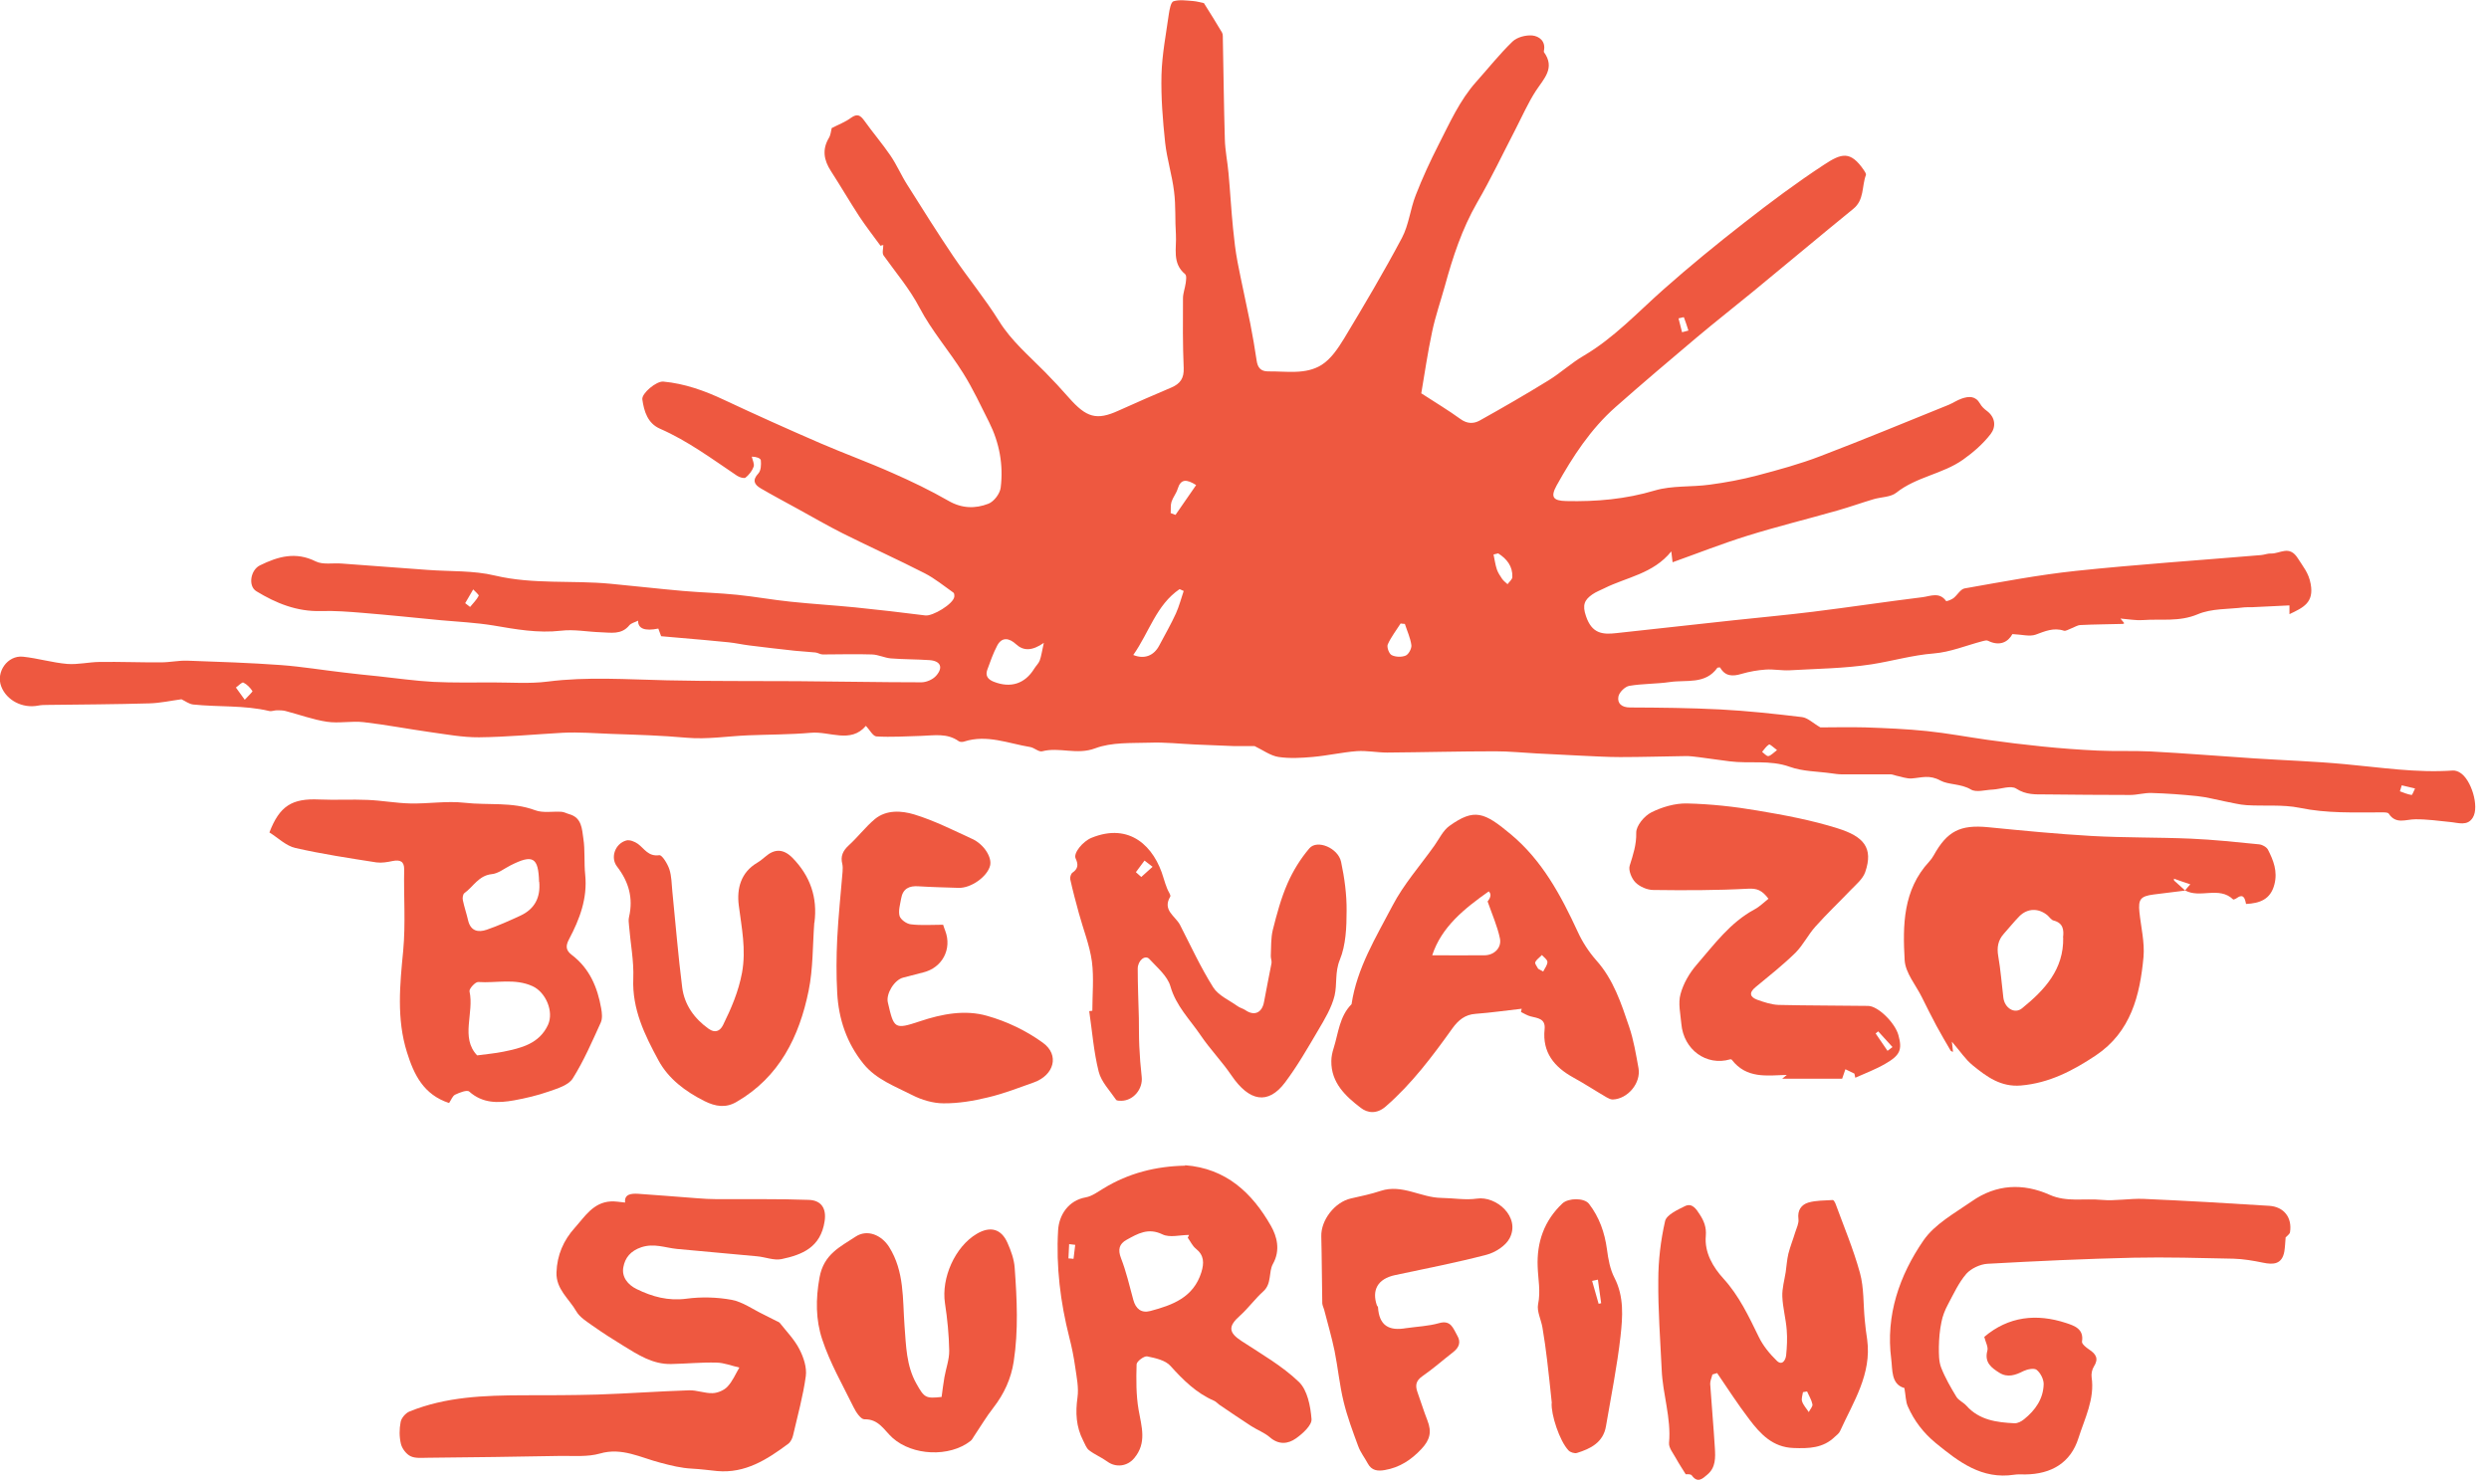
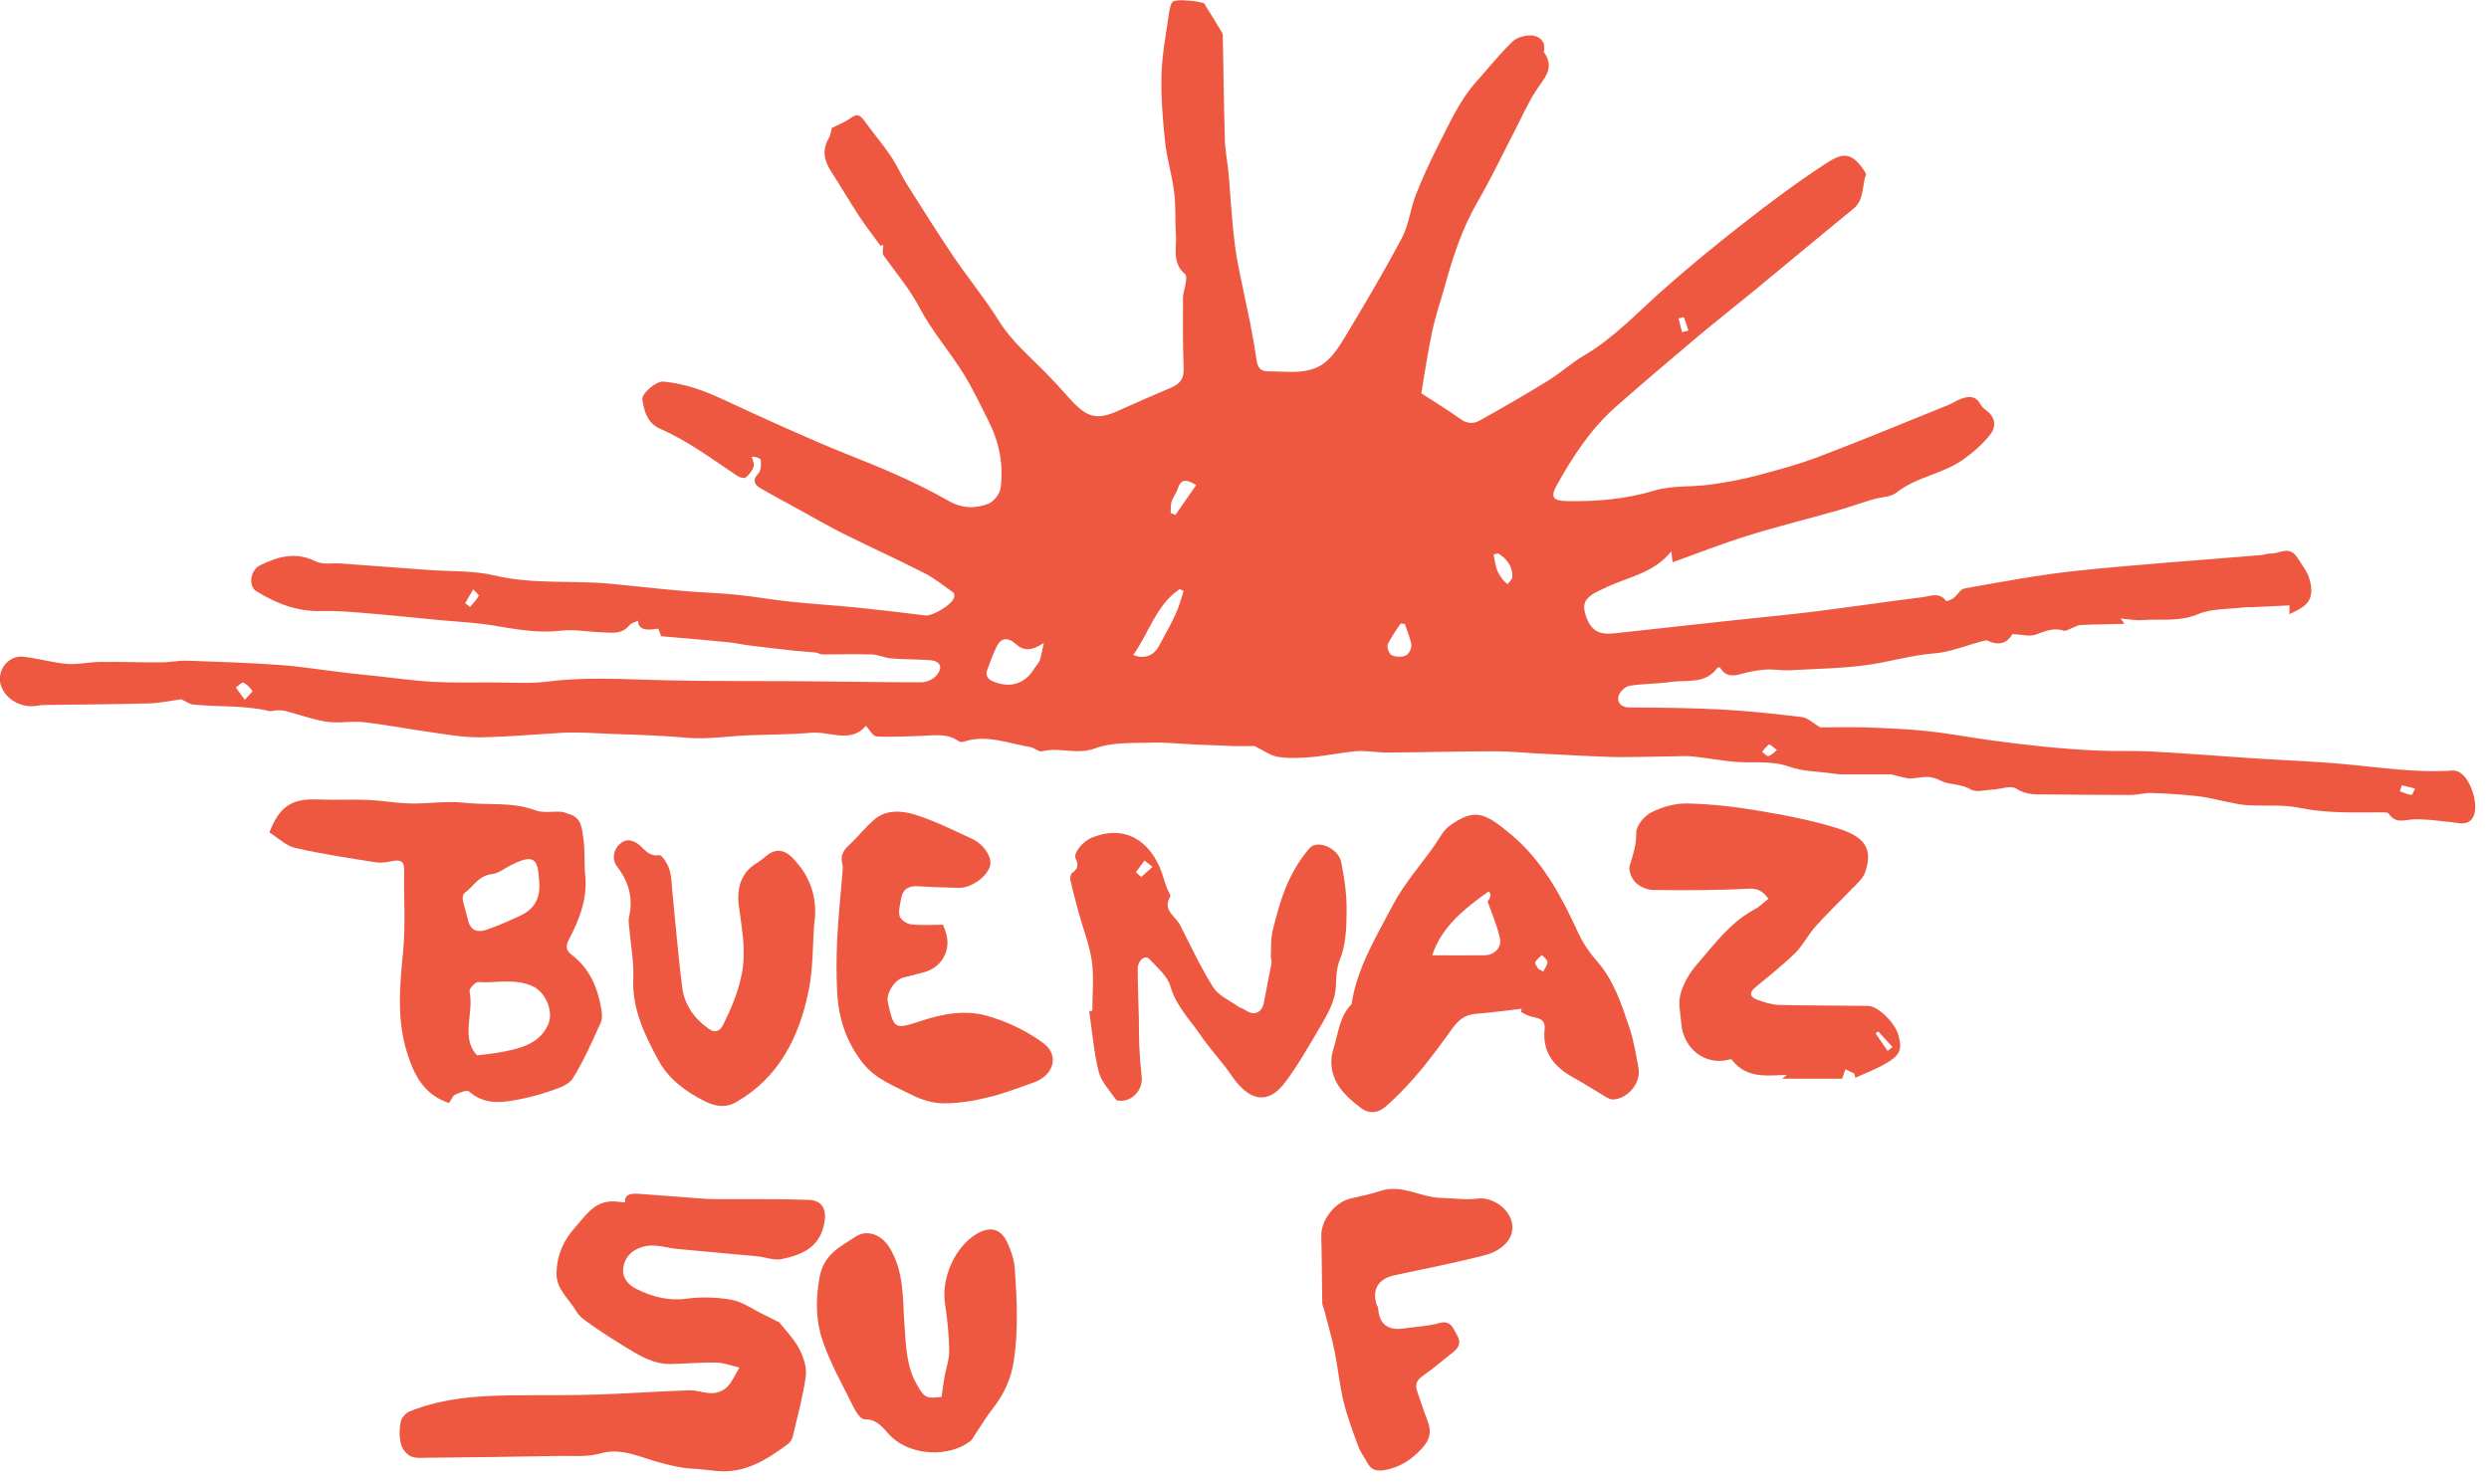
<svg xmlns="http://www.w3.org/2000/svg" width="176" height="105" viewBox="0 0 176 105" fill="none">
  <g clip-path="url(#clip0_85_170)">
    <path d="M62.23 17.34C61.74 16.671 61.23 16.011 60.77 15.32C60.08 14.261 59.44 13.161 58.75 12.091C58.26 11.331 58.12 10.581 58.61 9.76C58.74 9.55 58.76 9.26 58.81 9.06C59.29 8.81 59.78 8.63 60.18 8.33C60.63 8.01 60.84 8.16 61.12 8.54C61.72 9.38 62.39 10.161 62.97 11.011C63.42 11.671 63.73 12.411 64.16 13.081C65.23 14.78 66.29 16.471 67.41 18.131C68.46 19.68 69.66 21.131 70.65 22.721C71.53 24.131 72.76 25.16 73.89 26.311C74.47 26.901 75.04 27.511 75.59 28.14C76.82 29.53 77.53 29.761 79.1 29.041C80.34 28.48 81.58 27.941 82.83 27.41C83.46 27.14 83.73 26.75 83.7 26.03C83.63 24.39 83.64 22.741 83.65 21.101C83.65 20.75 83.79 20.39 83.84 20.041C83.87 19.82 83.92 19.491 83.8 19.39C82.86 18.61 83.21 17.55 83.15 16.59C83.08 15.581 83.15 14.55 83.02 13.55C82.88 12.39 82.52 11.261 82.39 10.101C82.22 8.5 82.09 6.89 82.13 5.29C82.17 3.85 82.45 2.42 82.65 0.99C82.7 0.67 82.79 0.15 82.98 0.09C83.39 -0.04 83.89 0.04 84.34 0.07C84.63 0.09 84.91 0.18 85.13 0.22C85.56 0.91 86 1.6 86.41 2.3C86.49 2.44 86.46 2.64 86.47 2.82C86.52 5.16 86.54 7.51 86.61 9.85C86.63 10.65 86.8 11.45 86.87 12.251C86.99 13.55 87.06 14.861 87.19 16.16C87.27 16.96 87.36 17.761 87.51 18.541C87.79 19.991 88.12 21.441 88.41 22.89C88.58 23.761 88.73 24.631 88.86 25.511C88.93 26 89.15 26.27 89.67 26.27C90.95 26.25 92.32 26.52 93.45 25.811C94.12 25.39 94.62 24.631 95.05 23.93C96.46 21.59 97.85 19.241 99.13 16.831C99.62 15.911 99.72 14.79 100.11 13.8C100.58 12.591 101.13 11.4 101.72 10.241C102.51 8.7 103.21 7.1 104.39 5.78C105.24 4.83 106.04 3.82 106.95 2.94C107.27 2.63 107.89 2.47 108.35 2.51C108.83 2.56 109.32 2.91 109.17 3.6C109.17 3.62 109.17 3.66 109.17 3.68C109.99 4.81 109.17 5.56 108.6 6.43C108.05 7.28 107.64 8.22 107.17 9.13C106.27 10.87 105.43 12.64 104.45 14.331C103.38 16.191 102.73 18.18 102.17 20.221C101.87 21.3 101.5 22.36 101.27 23.451C100.95 24.951 100.73 26.46 100.5 27.82C101.53 28.491 102.42 29.02 103.26 29.631C103.73 29.98 104.2 29.991 104.64 29.741C106.27 28.831 107.9 27.89 109.49 26.91C110.35 26.381 111.11 25.671 111.99 25.16C114.13 23.901 115.8 22.09 117.63 20.471C119.48 18.831 121.4 17.261 123.35 15.741C125.18 14.31 127.04 12.921 128.98 11.65C130.22 10.831 130.85 10.65 131.8 12.04C131.87 12.14 131.97 12.3 131.94 12.38C131.64 13.181 131.84 14.14 131.04 14.78C128.68 16.701 126.35 18.66 124 20.59C122.65 21.701 121.28 22.77 119.95 23.89C118.04 25.5 116.13 27.12 114.25 28.78C112.48 30.34 111.21 32.291 110.07 34.34C109.62 35.16 109.82 35.42 110.75 35.441C112.88 35.49 114.95 35.31 117.02 34.691C118.24 34.331 119.61 34.461 120.9 34.281C122.03 34.13 123.16 33.92 124.26 33.63C125.77 33.23 127.28 32.821 128.73 32.261C131.77 31.101 134.78 29.851 137.8 28.631C138.11 28.5 138.4 28.3 138.72 28.191C139.22 28.02 139.69 27.991 140.01 28.55C140.12 28.75 140.3 28.921 140.49 29.061C141.12 29.53 141.14 30.21 140.76 30.701C140.23 31.39 139.53 32.001 138.81 32.511C137.37 33.531 135.51 33.721 134.09 34.85C133.69 35.17 133.02 35.151 132.48 35.31C131.64 35.56 130.8 35.861 129.96 36.1C127.82 36.711 125.66 37.24 123.54 37.901C121.78 38.45 120.06 39.13 118.27 39.77C118.25 39.611 118.22 39.38 118.18 39.001C116.9 40.59 115.02 40.821 113.44 41.611C113.16 41.751 112.86 41.861 112.6 42.041C112.04 42.431 111.87 42.791 112.15 43.59C112.56 44.8 113.29 44.901 114.3 44.781C117.07 44.471 119.84 44.17 122.62 43.87C124.48 43.67 126.34 43.501 128.2 43.27C130.78 42.95 133.36 42.56 135.95 42.24C136.5 42.17 137.14 41.85 137.61 42.511C137.64 42.55 137.98 42.42 138.13 42.31C138.41 42.09 138.63 41.67 138.92 41.62C141.54 41.16 144.15 40.66 146.79 40.38C151.15 39.92 155.53 39.63 159.89 39.261C160.12 39.24 160.35 39.141 160.58 39.151C161.22 39.181 161.88 38.52 162.49 39.501C162.86 40.09 163.25 40.52 163.39 41.3C163.64 42.641 162.85 42.98 161.89 43.441V42.821C160.95 42.87 160.09 42.91 159.22 42.95C159.04 42.95 158.85 42.941 158.67 42.961C157.57 43.1 156.38 43.031 155.4 43.45C154.09 44.001 152.8 43.761 151.5 43.861C151.02 43.891 150.54 43.8 149.94 43.751C150.07 43.901 150.14 43.99 150.21 44.081C150.18 44.09 150.15 44.13 150.11 44.13C149.11 44.16 148.11 44.16 147.11 44.211C146.88 44.221 146.66 44.38 146.43 44.461C146.27 44.52 146.07 44.651 145.94 44.611C145.21 44.37 144.6 44.651 143.94 44.891C143.51 45.041 142.97 44.88 142.3 44.85C142 45.401 141.41 45.74 140.57 45.321C140.47 45.27 140.31 45.321 140.19 45.35C139.04 45.651 137.9 46.13 136.73 46.221C135.22 46.34 133.8 46.761 132.33 46.99C130.43 47.281 128.49 47.3 126.56 47.41C125.99 47.441 125.41 47.321 124.85 47.361C124.28 47.401 123.71 47.501 123.16 47.66C122.51 47.861 121.98 47.84 121.63 47.211C121.54 47.211 121.46 47.211 121.44 47.23C120.59 48.431 119.25 48.071 118.09 48.24C117.14 48.38 116.16 48.35 115.21 48.511C114.91 48.56 114.49 48.971 114.44 49.27C114.35 49.751 114.67 50.041 115.26 50.041C117.4 50.05 119.53 50.071 121.66 50.181C123.58 50.281 125.5 50.49 127.42 50.721C127.83 50.77 128.2 51.151 128.72 51.45C129.65 51.45 130.78 51.42 131.9 51.45C133.35 51.501 134.81 51.56 136.26 51.711C137.7 51.861 139.12 52.13 140.55 52.331C141.83 52.511 143.12 52.67 144.41 52.8C145.71 52.931 147.01 53.031 148.31 53.09C149.56 53.151 150.82 53.09 152.06 53.151C154.51 53.281 156.95 53.48 159.39 53.641C161.53 53.781 163.67 53.85 165.8 54.05C168.34 54.281 170.87 54.681 173.44 54.501C173.61 54.49 173.81 54.56 173.95 54.651C174.74 55.12 175.33 57.05 174.86 57.821C174.48 58.461 173.82 58.191 173.24 58.141C172.43 58.06 171.61 57.941 170.79 57.95C170.12 57.95 169.42 58.331 168.91 57.55C168.84 57.45 168.57 57.461 168.39 57.461C166.46 57.461 164.54 57.541 162.62 57.141C161.4 56.891 160.11 57.031 158.85 56.95C158.35 56.92 157.85 56.781 157.35 56.691C156.69 56.56 156.03 56.38 155.36 56.31C154.29 56.2 153.22 56.12 152.15 56.09C151.64 56.071 151.13 56.23 150.62 56.23C148.63 56.23 146.64 56.211 144.65 56.191C143.94 56.191 143.26 56.23 142.57 55.781C142.19 55.531 141.47 55.821 140.9 55.85C140.38 55.87 139.74 56.071 139.36 55.84C138.65 55.42 137.78 55.52 137.21 55.211C136.43 54.781 135.87 55.011 135.19 55.06C134.83 55.09 134.46 54.941 134.1 54.87C133.96 54.84 133.82 54.77 133.68 54.77C132.52 54.77 131.37 54.77 130.21 54.77C129.98 54.77 129.74 54.73 129.51 54.7C128.52 54.56 127.48 54.571 126.56 54.24C125.15 53.73 123.71 54.031 122.3 53.85C121.58 53.761 120.87 53.651 120.15 53.56C119.82 53.52 119.49 53.471 119.16 53.48C117.63 53.501 116.09 53.55 114.56 53.55C113.63 53.55 112.71 53.49 111.78 53.45C110.73 53.401 109.68 53.34 108.63 53.291C107.67 53.24 106.71 53.141 105.75 53.141C103.2 53.141 100.64 53.211 98.09 53.23C97.37 53.23 96.65 53.081 95.94 53.13C94.9 53.211 93.86 53.45 92.82 53.541C92.02 53.611 91.19 53.66 90.4 53.541C89.83 53.45 89.31 53.06 88.71 52.77C88.29 52.77 87.75 52.781 87.21 52.77C86.3 52.74 85.4 52.7 84.5 52.66C83.43 52.611 82.37 52.49 81.3 52.531C80 52.571 78.61 52.49 77.44 52.931C76.14 53.42 74.92 52.821 73.69 53.141C73.45 53.2 73.14 52.891 72.85 52.84C71.31 52.59 69.79 51.931 68.18 52.45C68.07 52.49 67.89 52.49 67.8 52.431C66.98 51.84 66.06 52.02 65.15 52.05C64.09 52.081 63.03 52.151 61.98 52.09C61.73 52.081 61.5 51.63 61.23 51.34C60.15 52.611 58.67 51.711 57.34 51.831C55.87 51.961 54.38 51.95 52.9 52.011C51.45 52.071 49.99 52.31 48.55 52.181C46.78 52.02 45.02 51.971 43.25 51.91C42.1 51.87 40.94 51.77 39.78 51.831C37.81 51.941 35.84 52.13 33.87 52.151C32.72 52.16 31.56 51.941 30.4 51.781C28.84 51.56 27.28 51.261 25.72 51.081C24.86 50.98 23.96 51.181 23.11 51.05C22.12 50.901 21.16 50.541 20.19 50.291C19.99 50.24 19.78 50.24 19.58 50.24C19.4 50.24 19.2 50.331 19.04 50.291C17.27 49.87 15.45 50.02 13.66 49.831C13.37 49.8 13.09 49.581 12.83 49.461C12.09 49.56 11.33 49.73 10.56 49.751C8.14 49.821 5.72 49.831 3.31 49.861C3.1 49.861 2.89 49.87 2.69 49.91C1.59 50.12 0.47 49.541 0.09 48.56C-0.31 47.541 0.53 46.331 1.63 46.45C2.67 46.56 3.7 46.87 4.75 46.961C5.5 47.02 6.27 46.831 7.03 46.821C8.48 46.8 9.93 46.861 11.39 46.85C12.01 46.85 12.63 46.711 13.24 46.73C15.45 46.81 17.66 46.88 19.86 47.041C21.35 47.151 22.84 47.401 24.33 47.571C25.13 47.67 25.93 47.751 26.73 47.831C28.04 47.971 29.34 48.16 30.65 48.23C32.06 48.3 33.47 48.27 34.88 48.27C36.16 48.27 37.45 48.37 38.71 48.211C41.53 47.85 44.35 48.06 47.17 48.12C50.25 48.191 53.32 48.16 56.4 48.181C59.32 48.2 62.24 48.261 65.15 48.261C65.51 48.261 65.97 48.06 66.2 47.791C66.72 47.2 66.5 46.74 65.71 46.691C64.81 46.63 63.9 46.641 63 46.571C62.54 46.531 62.1 46.3 61.65 46.291C60.49 46.251 59.33 46.291 58.17 46.291C58 46.291 57.84 46.17 57.66 46.151C57.18 46.1 56.7 46.081 56.22 46.031C55.14 45.91 54.05 45.791 52.97 45.651C52.48 45.59 52 45.48 51.52 45.431C50.38 45.31 49.24 45.221 48.11 45.12C47.68 45.081 47.25 45.041 46.75 45.001C46.7 44.861 46.62 44.66 46.55 44.461C45.59 44.654 45.113 44.467 45.12 43.901C44.89 44.02 44.63 44.071 44.5 44.23C43.94 44.92 43.18 44.74 42.47 44.721C41.54 44.691 40.59 44.501 39.68 44.611C38.04 44.8 36.47 44.511 34.88 44.24C33.66 44.041 32.41 43.98 31.17 43.87C29.33 43.691 27.49 43.501 25.65 43.35C24.67 43.27 23.68 43.191 22.69 43.221C21 43.27 19.52 42.67 18.13 41.821C17.52 41.45 17.72 40.31 18.38 39.99C19.66 39.361 20.91 39.001 22.33 39.711C22.84 39.961 23.55 39.81 24.16 39.861C26.18 40.011 28.2 40.16 30.23 40.31C31.82 40.431 33.46 40.34 35 40.711C37.71 41.35 40.45 41.031 43.17 41.291C44.88 41.45 46.59 41.651 48.31 41.8C49.58 41.91 50.86 41.941 52.12 42.071C53.39 42.2 54.64 42.431 55.91 42.56C57.43 42.721 58.95 42.81 60.47 42.961C62.13 43.13 63.78 43.321 65.43 43.531C65.95 43.6 67.41 42.721 67.48 42.211C67.49 42.111 67.48 41.961 67.42 41.92C66.75 41.45 66.11 40.92 65.39 40.55C63.48 39.571 61.52 38.691 59.6 37.73C58.53 37.191 57.49 36.59 56.44 36.011C55.55 35.52 54.66 35.05 53.79 34.541C53.33 34.27 53.18 33.961 53.63 33.48C53.81 33.281 53.83 32.87 53.8 32.56C53.78 32.41 53.48 32.3 53.16 32.3C53.21 32.541 53.36 32.821 53.29 33.011C53.19 33.3 52.96 33.59 52.72 33.781C52.62 33.861 52.28 33.761 52.12 33.651C50.35 32.461 48.63 31.18 46.66 30.32C45.8 29.941 45.54 29.101 45.42 28.25C45.36 27.831 46.41 26.941 46.91 26.991C48.41 27.131 49.81 27.631 51.17 28.27C53.43 29.331 55.72 30.36 58.01 31.351C59.7 32.081 61.44 32.711 63.12 33.461C64.46 34.05 65.79 34.691 67.06 35.42C68.01 35.971 68.96 35.99 69.89 35.63C70.28 35.48 70.71 34.92 70.76 34.49C70.96 32.88 70.67 31.32 69.94 29.86C69.35 28.691 68.8 27.5 68.11 26.401C67.13 24.831 65.88 23.401 65.02 21.761C64.31 20.41 63.35 19.291 62.48 18.07C62.36 17.901 62.46 17.581 62.46 17.331L62.24 17.381L62.23 17.34ZM73.81 45.471C72.98 46.05 72.37 46.05 71.85 45.571C71.34 45.1 70.84 45.06 70.52 45.651C70.23 46.2 70.02 46.8 69.81 47.38C69.66 47.8 69.86 48.06 70.27 48.221C71.46 48.691 72.47 48.37 73.13 47.3C73.25 47.1 73.44 46.931 73.52 46.721C73.64 46.391 73.68 46.031 73.81 45.471ZM80.14 46.331C80.93 46.651 81.6 46.37 81.97 45.66C82.37 44.901 82.8 44.16 83.15 43.391C83.38 42.88 83.52 42.331 83.7 41.8C83.6 41.761 83.51 41.711 83.41 41.67C81.76 42.791 81.26 44.73 80.14 46.321V46.331ZM99.34 44.13C99.24 44.13 99.14 44.111 99.04 44.1C98.73 44.59 98.36 45.06 98.13 45.581C98.05 45.77 98.22 46.251 98.41 46.34C98.69 46.48 99.12 46.49 99.4 46.37C99.61 46.281 99.83 45.861 99.8 45.63C99.73 45.12 99.5 44.63 99.34 44.13ZM84.58 34.31C83.9 33.88 83.49 33.861 83.27 34.59C83.17 34.91 82.94 35.181 82.84 35.49C82.76 35.74 82.8 36.02 82.78 36.291C82.89 36.331 83.01 36.38 83.12 36.42C83.59 35.73 84.07 35.05 84.58 34.31ZM105.94 39.141C105.83 39.17 105.72 39.191 105.61 39.221C105.69 39.581 105.73 39.941 105.85 40.291C105.93 40.52 106.08 40.74 106.22 40.95C106.32 41.09 106.47 41.2 106.6 41.321C106.72 41.151 106.93 40.99 106.94 40.821C106.97 40.05 106.55 39.531 105.94 39.141ZM17.3 49.501C17.56 49.211 17.88 48.931 17.85 48.88C17.69 48.641 17.46 48.401 17.21 48.281C17.11 48.23 16.86 48.511 16.68 48.63C16.86 48.88 17.05 49.13 17.31 49.501H17.3ZM32.89 42.66C33.01 42.751 33.12 42.84 33.24 42.931C33.45 42.67 33.7 42.431 33.85 42.141C33.88 42.081 33.6 41.84 33.46 41.691C33.27 42.02 33.08 42.35 32.89 42.67V42.66ZM169.83 55.55C169.79 55.691 169.74 55.831 169.7 55.971C169.98 56.071 170.25 56.191 170.53 56.23C170.58 56.23 170.69 55.931 170.77 55.77C170.46 55.7 170.15 55.63 169.84 55.55H169.83ZM118.94 23.5C119.09 23.46 119.24 23.421 119.39 23.381C119.29 23.07 119.19 22.75 119.07 22.441C119.07 22.421 118.82 22.491 118.69 22.52C118.77 22.851 118.85 23.171 118.94 23.5ZM125.65 53.05C125.38 52.85 125.15 52.62 125.09 52.66C124.89 52.781 124.76 53.001 124.6 53.181C124.75 53.291 124.91 53.49 125.04 53.48C125.22 53.45 125.38 53.261 125.65 53.06V53.05Z" fill="#EE5840" />
    <path d="M44.2 85.05C44.14 84.46 44.63 84.41 45.13 84.44C46.5 84.53 47.87 84.65 49.24 84.75C49.73 84.79 50.23 84.82 50.72 84.82C52.88 84.83 55.04 84.79 57.19 84.87C58.07 84.9 58.45 85.47 58.31 86.38C58.03 88.23 56.73 88.75 55.26 89.06C54.72 89.17 54.11 88.91 53.53 88.86C51.64 88.68 49.76 88.52 47.87 88.34C47.04 88.26 46.26 87.92 45.35 88.22C44.58 88.48 44.2 88.97 44.08 89.62C43.94 90.32 44.4 90.88 45.02 91.18C46.12 91.72 47.25 92.03 48.54 91.86C49.59 91.72 50.7 91.75 51.74 91.94C52.52 92.09 53.23 92.61 53.98 92.97C54.3 93.13 54.62 93.29 54.93 93.45C55 93.48 55.08 93.51 55.13 93.56C55.61 94.17 56.17 94.74 56.52 95.42C56.82 95.99 57.06 96.72 56.98 97.33C56.79 98.74 56.4 100.13 56.08 101.52C56.03 101.74 55.91 101.99 55.74 102.12C54.25 103.23 52.7 104.23 50.71 104.05C50.12 103.99 49.52 103.91 48.93 103.88C48.16 103.84 47.44 103.66 46.69 103.46C45.32 103.11 43.98 102.36 42.43 102.81C41.56 103.06 40.57 102.97 39.64 102.98C36.51 103.04 33.38 103.08 30.26 103.11C29.85 103.11 29.38 103.17 29.03 103C28.73 102.86 28.43 102.46 28.35 102.13C28.23 101.64 28.23 101.08 28.33 100.58C28.38 100.3 28.68 99.95 28.95 99.84C31.53 98.79 34.26 98.7 36.99 98.69C38.74 98.69 40.49 98.69 42.24 98.64C44.4 98.57 46.56 98.41 48.72 98.34C49.27 98.32 49.83 98.56 50.39 98.54C50.75 98.53 51.2 98.34 51.44 98.08C51.8 97.7 52.01 97.19 52.28 96.73C51.74 96.61 51.21 96.39 50.67 96.38C49.6 96.35 48.53 96.46 47.46 96.48C46.16 96.51 45.12 95.83 44.08 95.19C43.34 94.74 42.61 94.27 41.9 93.77C41.48 93.47 40.99 93.17 40.75 92.75C40.24 91.86 39.31 91.19 39.35 90C39.39 88.77 39.85 87.73 40.64 86.85C41.35 86.06 41.94 85.05 43.19 84.98C43.49 84.96 43.79 85.02 44.21 85.06L44.2 85.05Z" fill="#EE5840" />
-     <path d="M154.53 62.99C153.78 63.08 153.03 63.17 152.28 63.27C151.36 63.39 151.19 63.61 151.28 64.51C151.39 65.57 151.66 66.65 151.57 67.69C151.32 70.4 150.68 72.99 148.2 74.65C146.58 75.73 144.9 76.61 142.9 76.78C141.47 76.9 140.47 76.15 139.49 75.35C138.98 74.94 138.61 74.36 138.02 73.68C138.06 74.08 138.08 74.24 138.1 74.4C138.05 74.38 137.96 74.36 137.93 74.31C137.59 73.73 137.25 73.15 136.93 72.56C136.58 71.9 136.24 71.23 135.91 70.56C135.48 69.68 134.73 68.82 134.68 67.91C134.54 65.45 134.56 62.95 136.41 60.95C136.53 60.82 136.64 60.67 136.73 60.51C137.69 58.78 138.61 58.32 140.58 58.51C143.02 58.75 145.45 58.99 147.9 59.13C150.24 59.26 152.58 59.22 154.92 59.32C156.52 59.39 158.13 59.56 159.73 59.72C159.96 59.74 160.27 59.91 160.37 60.1C160.76 60.86 161.06 61.63 160.83 62.54C160.56 63.63 159.78 63.89 158.82 63.94C158.74 63.53 158.64 63.17 158.12 63.55C158.06 63.59 157.93 63.64 157.91 63.62C156.91 62.66 155.57 63.57 154.51 62.98C154.63 62.83 154.75 62.69 154.88 62.55C154.49 62.42 154.1 62.29 153.72 62.15C153.72 62.19 153.72 62.24 153.73 62.28C154 62.52 154.27 62.76 154.53 63V62.99ZM145.88 66.31C145.95 65.76 145.88 65.28 145.21 65.11C145.05 65.07 144.93 64.88 144.8 64.76C144.17 64.22 143.37 64.22 142.78 64.82C142.4 65.21 142.06 65.64 141.69 66.05C141.28 66.51 141.19 67.02 141.3 67.64C141.47 68.61 141.54 69.59 141.66 70.57C141.75 71.3 142.45 71.75 142.98 71.32C144.57 70.03 145.94 68.57 145.89 66.31H145.88Z" fill="#EE5840" />
    <path d="M31.76 78.02C29.95 77.43 29.27 76.01 28.78 74.44C28.03 72.07 28.28 69.62 28.51 67.25C28.69 65.31 28.54 63.41 28.58 61.5C28.59 60.92 28.29 60.8 27.77 60.9C27.39 60.98 26.99 61.05 26.62 61C24.7 60.7 22.78 60.41 20.89 59.98C20.22 59.83 19.65 59.25 19.05 58.88C19.77 57 20.65 56.46 22.58 56.55C23.72 56.6 24.86 56.53 26 56.58C27.01 56.62 28.01 56.81 29.01 56.83C30.29 56.86 31.58 56.64 32.84 56.78C34.5 56.97 36.21 56.7 37.84 57.31C38.4 57.52 39.08 57.38 39.7 57.42C39.89 57.43 40.07 57.54 40.26 57.59C41.15 57.84 41.15 58.65 41.25 59.31C41.38 60.15 41.29 61.02 41.38 61.87C41.55 63.54 40.99 65.01 40.24 66.43C39.97 66.93 40.02 67.23 40.44 67.55C41.69 68.5 42.25 69.84 42.51 71.32C42.57 71.65 42.61 72.04 42.48 72.33C41.87 73.67 41.28 75.04 40.5 76.28C40.2 76.76 39.42 76.99 38.82 77.2C38.02 77.48 37.18 77.68 36.35 77.83C35.23 78.03 34.14 78.06 33.18 77.21C33.03 77.07 32.49 77.28 32.18 77.43C32 77.52 31.91 77.79 31.76 78.01V78.02ZM33.74 74.65C34.4 74.56 35 74.51 35.59 74.39C36.86 74.13 38.13 73.83 38.75 72.49C39.18 71.55 38.59 70.19 37.67 69.76C36.41 69.18 35.09 69.55 33.81 69.46C33.61 69.45 33.16 69.94 33.2 70.12C33.54 71.66 32.54 73.39 33.74 74.65ZM38.12 62.38C38.07 60.63 37.68 60.41 36.1 61.21C35.66 61.43 35.23 61.79 34.77 61.83C33.84 61.93 33.47 62.72 32.84 63.17C32.73 63.25 32.69 63.52 32.73 63.68C32.83 64.16 32.99 64.62 33.1 65.1C33.28 65.86 33.81 65.97 34.42 65.76C35.23 65.48 36.01 65.13 36.79 64.77C37.81 64.3 38.23 63.48 38.13 62.37L38.12 62.38Z" fill="#EE5840" />
    <path d="M107.61 71.35C106.52 71.47 105.44 71.63 104.35 71.71C103.59 71.76 103.12 72.16 102.7 72.74C101.29 74.71 99.84 76.65 97.99 78.26C97.35 78.82 96.7 78.73 96.22 78.36C95.15 77.54 94.12 76.59 94.14 75.05C94.14 74.75 94.21 74.43 94.3 74.15C94.64 73.08 94.71 71.89 95.57 71.03C95.95 68.47 97.3 66.29 98.46 64.07C99.25 62.55 100.43 61.22 101.43 59.81C101.77 59.33 102.04 58.74 102.49 58.42C104.26 57.15 104.96 57.45 106.83 59.01C109.05 60.86 110.38 63.34 111.57 65.92C111.9 66.64 112.35 67.33 112.87 67.92C114.09 69.28 114.64 70.97 115.2 72.63C115.52 73.57 115.68 74.57 115.86 75.55C116.05 76.6 115.1 77.74 114.03 77.77C113.89 77.77 113.74 77.69 113.61 77.62C112.82 77.16 112.06 76.66 111.26 76.22C109.9 75.47 109.05 74.44 109.22 72.8C109.3 72.04 108.73 72.02 108.23 71.89C107.99 71.83 107.78 71.69 107.55 71.58C107.57 71.5 107.58 71.43 107.6 71.35H107.61ZM101.26 67.57C102.58 67.57 103.77 67.58 104.96 67.57C105.65 67.57 106.2 67.04 106.06 66.37C105.88 65.51 105.51 64.68 105.19 63.76C105.43 63.46 105.457 63.224 105.27 63.05C103.56 64.26 101.93 65.55 101.27 67.58L101.26 67.57ZM108.76 68.52C108.88 68.59 109 68.65 109.12 68.72C109.23 68.49 109.42 68.27 109.42 68.04C109.42 67.88 109.17 67.71 109.03 67.55C108.87 67.72 108.65 67.86 108.56 68.06C108.51 68.16 108.69 68.37 108.77 68.53L108.76 68.52Z" fill="#EE5840" />
-     <path d="M134.67 98.18C133.7 97.92 133.83 96.86 133.73 96.12C133.33 93.04 134.31 90.21 136.01 87.74C136.81 86.58 138.22 85.81 139.43 84.97C141.15 83.76 143.05 83.67 144.93 84.51C146.14 85.05 147.39 84.75 148.61 84.87C149.59 84.96 150.59 84.76 151.58 84.8C154.54 84.93 157.5 85.1 160.46 85.29C161.51 85.36 162.09 86.13 161.93 87.15C161.91 87.3 161.7 87.43 161.62 87.52C161.59 87.87 161.58 88.19 161.53 88.51C161.37 89.43 160.76 89.47 160.01 89.31C159.33 89.17 158.63 89.05 157.94 89.03C155.58 88.98 153.21 88.91 150.85 88.96C147.41 89.04 143.97 89.2 140.54 89.39C140.02 89.42 139.38 89.72 139.04 90.1C138.5 90.73 138.14 91.52 137.74 92.27C137.53 92.66 137.36 93.09 137.28 93.52C137.16 94.09 137.11 94.68 137.1 95.27C137.1 95.76 137.09 96.29 137.26 96.73C137.54 97.45 137.94 98.14 138.34 98.8C138.49 99.05 138.83 99.19 139.04 99.42C139.95 100.45 141.19 100.61 142.45 100.67C142.67 100.68 142.94 100.54 143.12 100.39C143.92 99.75 144.49 98.94 144.51 97.89C144.51 97.55 144.28 97.1 144.01 96.89C143.83 96.75 143.35 96.85 143.08 96.98C142.51 97.27 141.96 97.46 141.38 97.1C140.82 96.75 140.3 96.37 140.53 95.53C140.6 95.27 140.4 94.93 140.31 94.56C142.02 93.11 144 92.89 146.1 93.58C146.67 93.77 147.37 93.99 147.22 94.9C147.2 95.06 147.51 95.31 147.72 95.45C148.21 95.77 148.42 96.1 148.06 96.66C147.93 96.86 147.87 97.17 147.9 97.41C148.13 98.96 147.41 100.33 146.97 101.72C146.42 103.47 145.05 104.27 143.21 104.29C142.95 104.29 142.68 104.27 142.43 104.31C140.14 104.66 138.52 103.41 136.89 102.08C136 101.35 135.35 100.49 134.9 99.47C134.75 99.13 134.76 98.72 134.66 98.17L134.67 98.18Z" fill="#EE5840" />
-     <path d="M83.8 82.42C86.71 82.64 88.55 84.39 89.87 86.71C90.29 87.45 90.56 88.42 90.01 89.4C89.69 89.98 89.94 90.78 89.34 91.33C88.75 91.86 88.28 92.52 87.69 93.05C86.83 93.81 86.86 94.25 87.8 94.86C89.19 95.77 90.66 96.61 91.84 97.74C92.45 98.32 92.67 99.47 92.74 100.38C92.77 100.81 92.11 101.41 91.64 101.74C91.08 102.14 90.42 102.21 89.79 101.66C89.41 101.33 88.89 101.14 88.46 100.86C87.7 100.37 86.96 99.86 86.22 99.36C86.09 99.27 85.99 99.14 85.85 99.08C84.6 98.54 83.67 97.62 82.77 96.62C82.41 96.21 81.7 96.06 81.12 95.94C80.9 95.9 80.38 96.29 80.37 96.5C80.34 97.57 80.33 98.66 80.51 99.71C80.72 100.91 81.11 102.06 80.2 103.14C79.71 103.73 78.9 103.82 78.3 103.38C77.89 103.08 77.41 102.89 77.01 102.58C76.81 102.43 76.72 102.13 76.59 101.89C76.09 100.92 76.04 99.92 76.19 98.85C76.29 98.15 76.13 97.41 76.03 96.7C75.93 95.99 75.79 95.28 75.61 94.59C74.98 92.1 74.67 89.59 74.82 87.02C74.88 85.96 75.53 84.91 76.78 84.69C77.22 84.61 77.63 84.3 78.03 84.06C79.81 82.97 81.75 82.49 83.8 82.45V82.42ZM83.99 87.54C84.02 87.48 84.05 87.41 84.08 87.35C83.44 87.35 82.71 87.56 82.2 87.31C81.19 86.82 80.45 87.26 79.67 87.69C79.14 87.98 79.03 88.38 79.27 89C79.64 89.95 79.87 90.96 80.14 91.95C80.31 92.57 80.7 92.9 81.34 92.73C82.91 92.31 84.39 91.78 84.95 89.99C85.15 89.33 85.15 88.79 84.56 88.32C84.32 88.13 84.18 87.81 83.99 87.55V87.54ZM76.03 88.05C75.89 88.03 75.74 88.02 75.6 88C75.58 88.34 75.57 88.67 75.55 89.01C75.67 89.01 75.79 89.03 75.91 89.04C75.95 88.71 75.99 88.38 76.03 88.05Z" fill="#EE5840" />
    <path d="M131.13 75.94C130.92 75.84 130.7 75.73 130.49 75.63C130.42 75.84 130.35 76.05 130.26 76.3H126.02C126.15 76.2 126.25 76.11 126.35 76.03C124.95 76.07 123.5 76.32 122.45 74.95C122.43 74.95 122.38 74.91 122.34 74.93C120.66 75.42 119.05 74.25 118.89 72.42C118.83 71.72 118.65 70.97 118.83 70.32C119.03 69.57 119.46 68.83 119.97 68.24C121.21 66.81 122.34 65.25 124.07 64.32C124.43 64.13 124.73 63.82 125.05 63.57C124.58 62.95 124.23 62.83 123.61 62.86C121.38 62.98 119.14 62.98 116.91 62.95C116.48 62.95 115.95 62.72 115.65 62.42C115.37 62.14 115.13 61.55 115.24 61.22C115.48 60.45 115.72 59.75 115.7 58.9C115.69 58.41 116.27 57.71 116.77 57.46C117.53 57.08 118.45 56.81 119.3 56.83C120.96 56.87 122.62 57.05 124.26 57.33C126.17 57.65 128.1 58.01 129.94 58.59C131.77 59.16 132.49 59.96 131.89 61.69C131.72 62.17 131.25 62.56 130.87 62.95C130.04 63.82 129.17 64.64 128.37 65.54C127.85 66.12 127.5 66.85 126.96 67.39C126.07 68.26 125.1 69.03 124.14 69.82C123.64 70.23 123.75 70.53 124.27 70.72C124.75 70.89 125.26 71.06 125.76 71.08C127.87 71.13 129.98 71.12 132.09 71.15C132.79 71.15 134 72.34 134.24 73.22C134.52 74.24 134.37 74.64 133.3 75.25C132.63 75.64 131.9 75.91 131.19 76.23C131.17 76.14 131.15 76.04 131.13 75.95V75.94ZM133.48 74.32L133.82 74.06C133.48 73.69 133.15 73.32 132.81 72.95C132.75 73 132.69 73.05 132.63 73.1C132.91 73.51 133.19 73.92 133.47 74.33L133.48 74.32Z" fill="#EE5840" />
    <path d="M77.24 71.52C77.24 70.35 77.36 69.16 77.21 68.01C77.05 66.85 76.6 65.74 76.29 64.6C76.07 63.8 75.86 63.011 75.68 62.2C75.65 62.06 75.72 61.81 75.83 61.73C76.24 61.45 76.26 61.151 76.06 60.721C75.88 60.34 76.57 59.511 77.18 59.261C79.88 58.16 81.63 59.861 82.28 62.12C82.35 62.37 82.44 62.611 82.53 62.85C82.6 63.05 82.81 63.31 82.75 63.42C82.17 64.38 83.12 64.8 83.44 65.421C84.2 66.9 84.9 68.43 85.79 69.841C86.15 70.41 86.91 70.74 87.5 71.16C87.66 71.281 87.88 71.331 88.05 71.441C88.69 71.891 89.24 71.641 89.38 70.871C89.54 69.96 89.74 69.05 89.91 68.13C89.94 67.96 89.85 67.781 89.86 67.6C89.89 66.99 89.86 66.361 90 65.781C90.28 64.671 90.58 63.541 91.04 62.49C91.43 61.6 91.96 60.74 92.59 60.001C93.14 59.361 94.62 59.98 94.83 60.961C95.07 62.09 95.23 63.261 95.22 64.41C95.22 65.581 95.17 66.841 94.74 67.891C94.38 68.77 94.56 69.611 94.37 70.421C94.16 71.281 93.67 72.091 93.21 72.871C92.47 74.13 91.74 75.4 90.87 76.561C89.67 78.16 88.34 77.921 87.08 76.07C86.41 75.081 85.57 74.221 84.9 73.231C84.14 72.111 83.16 71.16 82.76 69.76C82.55 69.031 81.82 68.43 81.27 67.831C80.98 67.52 80.46 67.921 80.45 68.51C80.45 69.68 80.5 70.841 80.53 72.01C80.54 72.671 80.53 73.32 80.56 73.981C80.59 74.71 80.65 75.441 80.73 76.16C80.83 77.02 80.15 77.85 79.29 77.861C79.16 77.861 78.97 77.861 78.92 77.79C78.48 77.141 77.87 76.52 77.69 75.8C77.34 74.41 77.23 72.951 77.02 71.52C77.1 71.51 77.18 71.501 77.26 71.49L77.24 71.52ZM80.32 61.691C80.45 61.8 80.58 61.92 80.7 62.031C80.97 61.791 81.23 61.55 81.5 61.31C81.31 61.16 81.12 61.02 80.93 60.87C80.73 61.141 80.53 61.42 80.32 61.691Z" fill="#EE5840" />
-     <path d="M121.08 97.24C121.03 97.46 120.92 97.68 120.93 97.89C121.03 99.4 121.17 100.91 121.26 102.42C121.3 103.09 121.33 103.8 120.73 104.3C120.4 104.58 120.05 104.94 119.63 104.36C119.54 104.24 119.24 104.28 119.2 104.28C118.95 103.87 118.71 103.52 118.51 103.15C118.32 102.8 117.99 102.41 118.02 102.06C118.18 100.29 117.57 98.62 117.5 96.88C117.4 94.77 117.24 92.66 117.26 90.55C117.26 89.15 117.43 87.73 117.74 86.37C117.84 85.93 118.62 85.57 119.15 85.31C119.65 85.07 119.94 85.51 120.19 85.9C120.49 86.36 120.67 86.81 120.62 87.41C120.51 88.6 121.14 89.64 121.86 90.43C122.98 91.66 123.65 93.1 124.36 94.55C124.66 95.18 125.13 95.75 125.63 96.24C126.01 96.62 126.26 96.22 126.3 95.86C126.36 95.27 126.39 94.66 126.34 94.06C126.28 93.27 126.06 92.49 126.03 91.7C126.01 91.13 126.18 90.55 126.27 89.97C126.33 89.54 126.36 89.09 126.46 88.67C126.59 88.16 126.79 87.67 126.94 87.17C127.04 86.86 127.21 86.52 127.17 86.22C127.09 85.61 127.37 85.21 127.87 85.06C128.42 84.9 129.02 84.92 129.6 84.88C129.66 84.88 129.74 85.02 129.78 85.11C130.38 86.75 131.06 88.36 131.52 90.04C131.81 91.1 131.75 92.26 131.86 93.37C131.9 93.83 131.96 94.29 132.03 94.75C132.36 97.2 131.05 99.16 130.11 101.23C130.04 101.39 129.87 101.51 129.74 101.63C128.91 102.44 127.89 102.46 126.82 102.42C125.35 102.37 124.48 101.43 123.7 100.4C122.89 99.34 122.17 98.22 121.42 97.12C121.31 97.15 121.2 97.19 121.09 97.22L121.08 97.24ZM127.78 98.42C127.68 98.44 127.59 98.46 127.49 98.47C127.46 98.69 127.36 98.94 127.43 99.13C127.52 99.4 127.74 99.63 127.9 99.88C127.99 99.69 128.19 99.49 128.16 99.33C128.1 99.02 127.91 98.72 127.78 98.42Z" fill="#EE5840" />
    <path d="M66.69 65.409C66.74 65.549 66.78 65.7 66.84 65.84C67.33 67.129 66.63 68.45 65.29 68.779C64.81 68.9 64.34 69.029 63.86 69.15C63.24 69.309 62.64 70.29 62.78 70.9C63.21 72.76 63.24 72.84 65.04 72.24C66.62 71.71 68.24 71.409 69.79 71.85C71.19 72.24 72.58 72.909 73.75 73.76C74.94 74.629 74.53 76.049 73.11 76.559C72.04 76.939 70.97 77.359 69.86 77.62C68.84 77.87 67.77 78.049 66.72 78.04C65.98 78.04 65.17 77.799 64.51 77.46C63.3 76.84 61.96 76.359 61.06 75.249C59.88 73.79 59.3 72.09 59.2 70.23C59.13 68.96 59.14 67.669 59.2 66.4C59.28 64.809 59.45 63.23 59.58 61.65C59.59 61.469 59.6 61.279 59.56 61.109C59.42 60.569 59.6 60.179 60.01 59.8C60.66 59.209 61.2 58.489 61.87 57.929C62.69 57.26 63.76 57.34 64.65 57.609C66.06 58.039 67.4 58.719 68.75 59.34C69.58 59.719 70.16 60.65 70.01 61.23C69.81 62.01 68.66 62.83 67.78 62.8C66.84 62.77 65.9 62.749 64.96 62.69C64.28 62.639 63.84 62.859 63.72 63.559C63.65 63.969 63.51 64.419 63.61 64.79C63.69 65.049 64.11 65.35 64.41 65.379C65.13 65.469 65.86 65.409 66.68 65.409H66.69Z" fill="#EE5840" />
    <path d="M57.58 65.26C57.46 66.87 57.5 68.5 57.18 70.07C56.52 73.32 55.11 76.19 52.08 77.94C51.33 78.38 50.61 78.28 49.81 77.88C48.46 77.2 47.27 76.31 46.56 75C45.59 73.21 44.69 71.38 44.78 69.21C44.83 67.97 44.58 66.73 44.48 65.48C44.46 65.27 44.43 65.05 44.48 64.86C44.79 63.52 44.46 62.37 43.63 61.29C43.14 60.65 43.5 59.67 44.28 59.45C44.52 59.38 44.89 59.53 45.11 59.69C45.57 60.03 45.84 60.6 46.62 60.49C46.81 60.46 47.2 61.09 47.33 61.48C47.49 61.97 47.49 62.51 47.54 63.03C47.77 65.3 47.95 67.58 48.24 69.85C48.4 71.08 49.1 72.05 50.11 72.77C50.53 73.07 50.9 72.97 51.13 72.5C51.71 71.32 52.22 70.14 52.47 68.8C52.77 67.15 52.44 65.62 52.24 64.04C52.09 62.85 52.38 61.71 53.55 61.02C53.75 60.9 53.93 60.75 54.11 60.6C54.77 60.02 55.4 60.03 56.04 60.68C57.29 61.96 57.82 63.47 57.59 65.26H57.58Z" fill="#EE5840" />
    <path d="M66.58 98.82C66.65 98.32 66.7 97.87 66.78 97.42C66.89 96.79 67.13 96.16 67.12 95.53C67.1 94.41 66.99 93.29 66.82 92.18C66.55 90.39 67.53 88.18 69.07 87.27C70.02 86.71 70.8 86.91 71.24 87.91C71.49 88.47 71.71 89.08 71.75 89.68C71.91 91.89 72.02 94.1 71.68 96.31C71.49 97.53 71 98.59 70.25 99.56C69.74 100.21 69.32 100.93 68.86 101.61C68.79 101.72 68.73 101.84 68.63 101.92C67.14 103.09 64.52 102.97 63.11 101.7C62.52 101.17 62.14 100.36 61.12 100.39C60.87 100.39 60.53 99.89 60.37 99.56C59.59 97.97 58.69 96.41 58.14 94.74C57.68 93.36 57.67 91.9 57.95 90.36C58.25 88.7 59.42 88.19 60.5 87.47C61.33 86.92 62.34 87.36 62.87 88.2C63.96 89.93 63.82 91.89 63.96 93.78C64.07 95.19 64.08 96.59 64.8 97.87C65.36 98.87 65.46 98.93 66.57 98.81L66.58 98.82Z" fill="#EE5840" />
    <path d="M99.45 93.94C100.22 93.83 101.01 93.8 101.75 93.59C102.61 93.34 102.76 93.98 103.04 94.46C103.31 94.91 103.19 95.29 102.78 95.62C102.04 96.19 101.35 96.81 100.58 97.34C100.12 97.66 100.06 97.99 100.23 98.47C100.47 99.13 100.67 99.8 100.93 100.46C101.26 101.29 101.11 101.85 100.51 102.49C99.79 103.26 98.97 103.8 97.92 103.98C97.42 104.07 96.99 104.02 96.72 103.52C96.5 103.11 96.2 102.73 96.04 102.29C95.66 101.26 95.27 100.22 95.01 99.15C94.72 97.97 94.61 96.75 94.37 95.56C94.17 94.58 93.88 93.61 93.63 92.63C93.59 92.48 93.51 92.34 93.5 92.19C93.47 90.61 93.47 89.03 93.43 87.45C93.4 86.3 94.38 85.03 95.52 84.77C96.23 84.61 96.95 84.46 97.64 84.23C99.15 83.74 100.47 84.71 101.91 84.73C102.76 84.74 103.62 84.9 104.44 84.78C105.8 84.58 107.53 86.07 106.75 87.58C106.47 88.12 105.73 88.59 105.12 88.75C102.98 89.31 100.81 89.73 98.65 90.19C97.39 90.46 97 91.27 97.36 92.33C97.38 92.38 97.44 92.42 97.44 92.46C97.52 93.76 98.21 94.16 99.44 93.94H99.45Z" fill="#EE5840" />
-     <path d="M109.73 99.24C109.61 98.15 109.52 97.18 109.4 96.221C109.31 95.451 109.2 94.68 109.07 93.91C108.98 93.35 108.66 92.76 108.76 92.251C108.95 91.341 108.76 90.481 108.73 89.6C108.66 87.861 109.19 86.341 110.48 85.121C110.9 84.731 112.02 84.71 112.36 85.15C113.09 86.1 113.47 87.18 113.63 88.371C113.72 89.061 113.85 89.781 114.16 90.38C114.85 91.721 114.74 93.13 114.59 94.51C114.35 96.641 113.92 98.76 113.56 100.88C113.37 102.02 112.48 102.47 111.51 102.77C111.34 102.82 111.04 102.73 110.91 102.59C110.27 101.91 109.67 100.05 109.72 99.24H109.73ZM113 90.51C112.86 90.54 112.72 90.57 112.58 90.6C112.73 91.141 112.89 91.68 113.04 92.221L113.22 92.18L112.99 90.51H113Z" fill="#EE5840" />
  </g>
  <defs>
    <clipPath id="clip0_85_170">
      <rect width="175.03" height="104.66" fill="white" />
    </clipPath>
  </defs>
</svg>